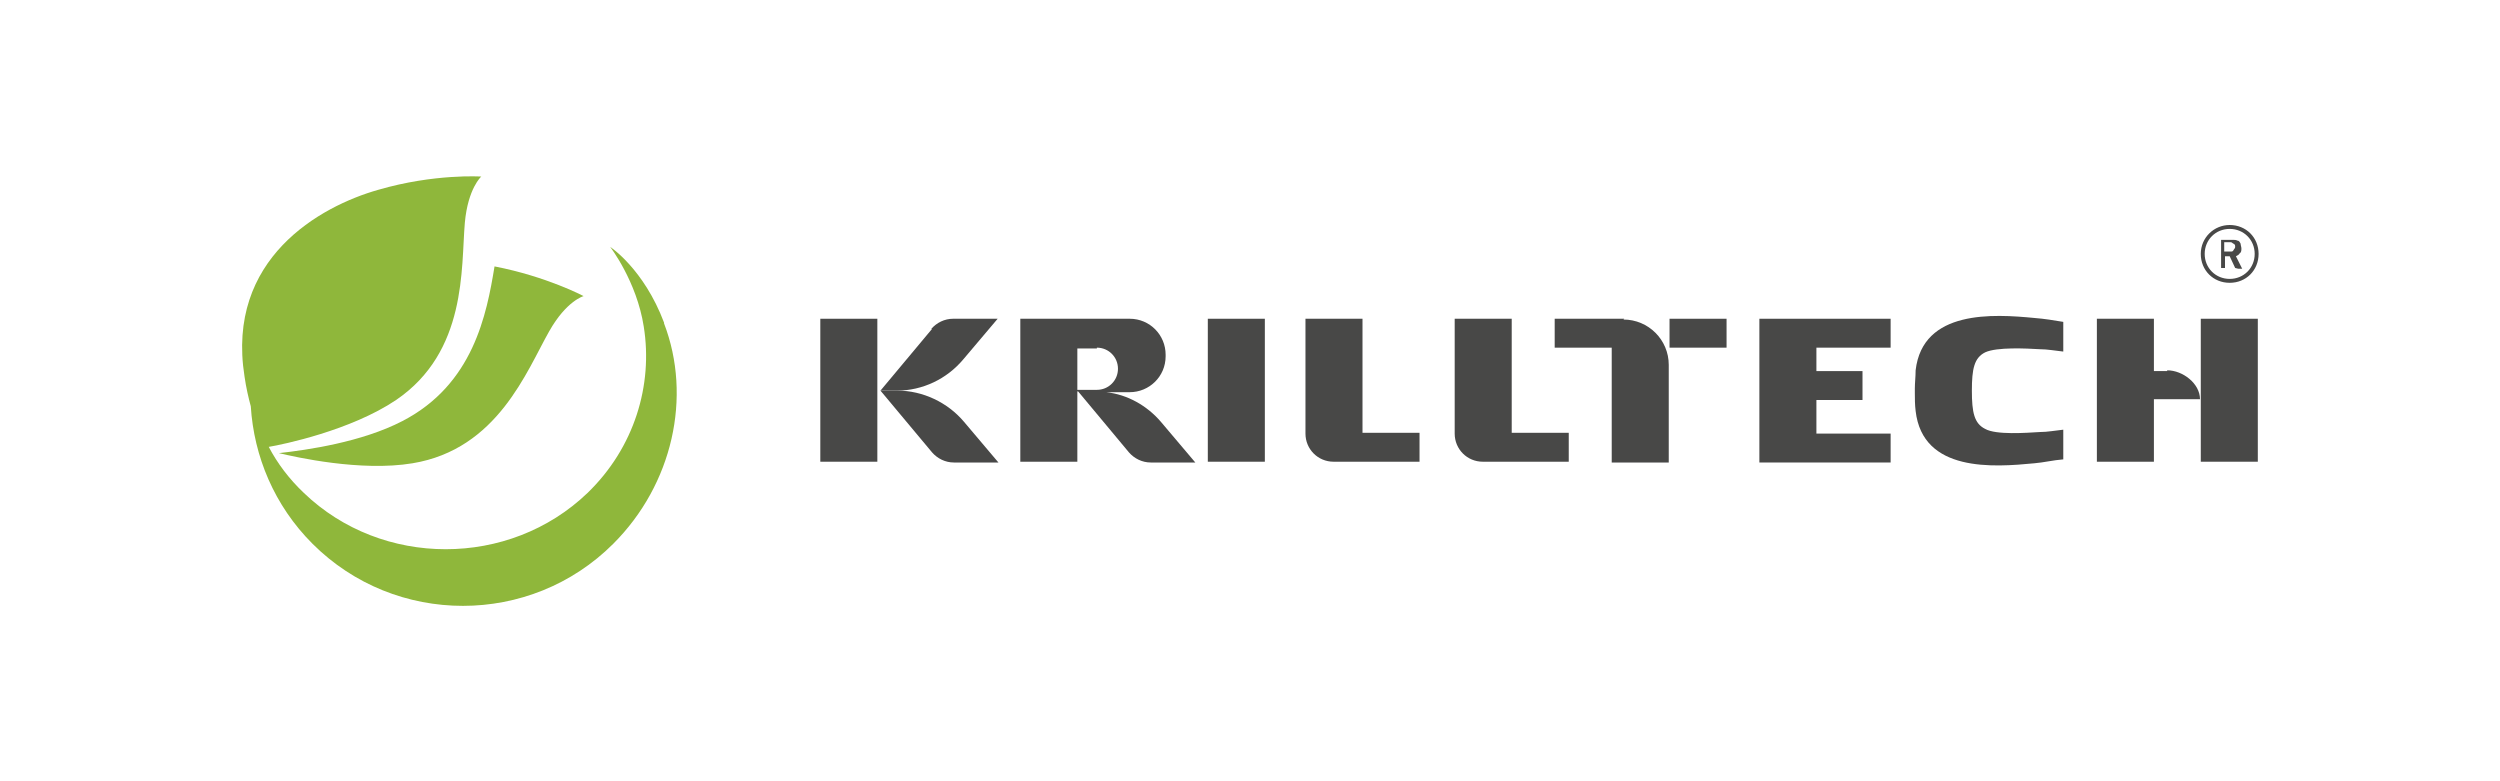
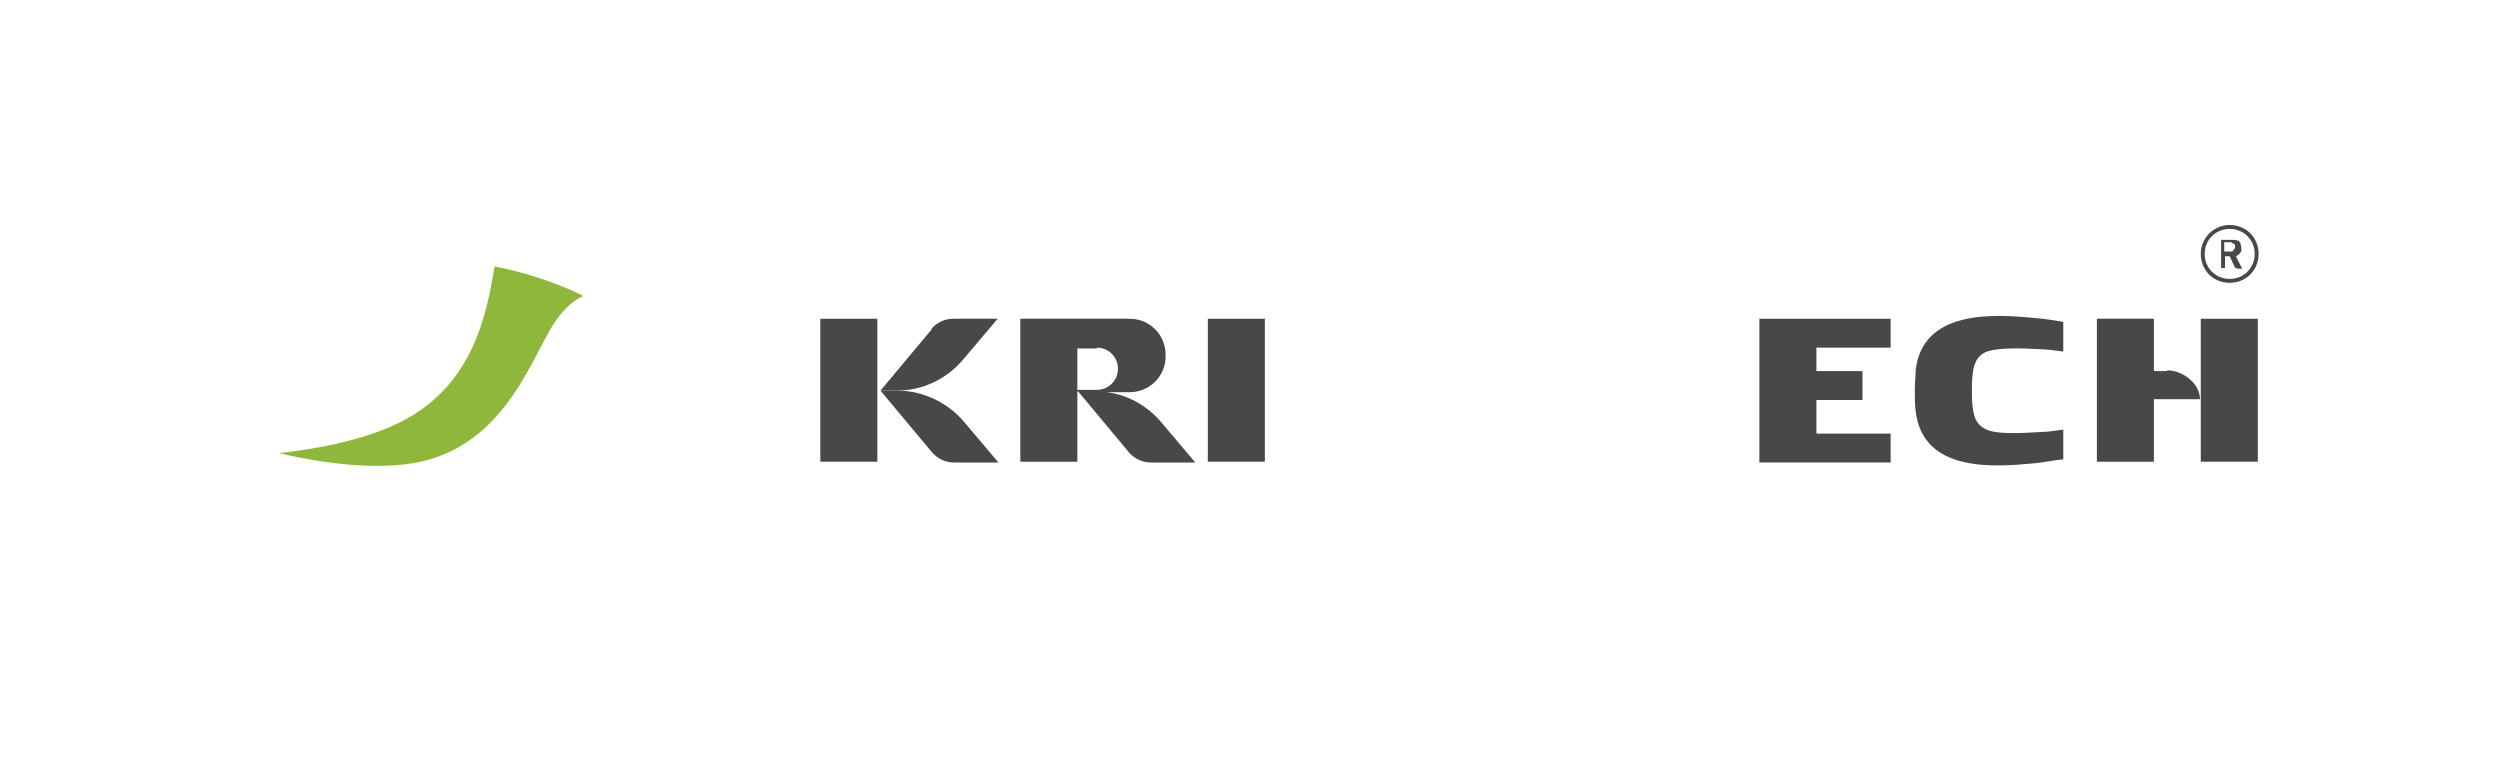
<svg xmlns="http://www.w3.org/2000/svg" id="Camada_1" version="1.1" viewBox="0 0 320 100">
  <defs>
    <style>
      .st0 {
        fill: #8fb73b;
      }

      .st1 {
        fill-rule: evenodd;
      }

      .st1, .st2 {
        fill: #484847;
      }
    </style>
  </defs>
  <g>
    <g>
      <rect class="st2" x="105" y="40.8" width="7.3" height="18.3" />
      <rect class="st2" x="154.6" y="40.8" width="7.3" height="18.3" />
-       <path class="st2" d="M174.4,40.8h-7.3v14.7c0,2,1.6,3.6,3.6,3.6h11v-3.7h-7.3v-14.7Z" />
      <path class="st2" d="M119.3,42.1l-6.6,7.9h2.1c3.3,0,6.4-1.5,8.5-4l4.4-5.2h-5.7c-1.1,0-2.1.5-2.8,1.3Z" />
      <path class="st2" d="M114.8,50h-2.1s6.6,7.9,6.6,7.9c.7.8,1.7,1.3,2.8,1.3h5.7l-4.4-5.2c-2.1-2.5-5.3-4-8.5-4Z" />
      <polygon class="st2" points="225.2 40.8 225.2 59.2 232.5 59.2 242 59.2 242 55.5 232.5 55.5 232.5 51.2 238.4 51.2 238.4 47.5 232.5 47.5 232.5 44.5 242 44.5 242 40.8 232.5 40.8 225.2 40.8" />
-       <path class="st2" d="M193.5,40.8h-7.3v14.7c0,2,1.6,3.6,3.6,3.6h11v-3.7h-7.3v-14.7Z" />
      <rect class="st2" x="281.7" y="40.8" width="7.3" height="18.3" />
      <path class="st2" d="M277.4,47.5h-1.7v-6.7h-7.3v18.3h7.3v-8h5.9c0-2-2.2-3.7-4.2-3.7Z" />
-       <path class="st2" d="M207.9,40.8h-8.9v3.7h7.3v14.7h7.3v-12.5c0-3.2-2.6-5.8-5.8-5.8Z" />
-       <rect class="st2" x="213.7" y="40.8" width="7.3" height="3.7" />
      <path class="st2" d="M254.1,45.1c1.5-.7,5.3-.5,7-.4,1,0,2,.2,3,.3v-3.8c-1.2-.2-2.4-.4-3.7-.5-5.2-.5-14.3-1.1-15.2,6.7,0,.8-.1,1.6-.1,2.3h0c0,0,0,.2,0,.3,0,0,0,.2,0,.3h0c0,.7,0,1.5.1,2.3.9,7.9,10,7.2,15.2,6.7,1.2-.1,2.4-.4,3.7-.5v-3.8c-1,.1-2,.3-3,.3-1.7.1-5.6.4-7-.4-1.4-.7-1.7-2.1-1.7-4.9s.3-4.2,1.7-4.9Z" />
      <path class="st1" d="M148.6,54c-1.8-2.1-4.3-3.5-7-3.8h3c2.5,0,4.6-2,4.6-4.6v-.2c0-2.5-2-4.6-4.6-4.6h-14v18.3h7.3v-9h.1l6.5,7.8c.7.8,1.7,1.3,2.8,1.3h5.7l-4.4-5.2ZM140.4,44.5c1.5,0,2.7,1.2,2.7,2.7s-1.2,2.7-2.7,2.7h-2.5v-5.3h2.5Z" />
    </g>
    <g>
      <path class="st2" d="M286.1,34.3l-.7-1.5s0,0,0,0h-.6s0,0,0,0v1.5s0,0,0,0c0,0,0,0,0,0h-.5s0,0,0,0,0,0,0,0v-3.6s0,0,0,0c0,0,0,0,0,0h1.5c.2,0,.4,0,.6.1.2,0,.3.2.4.4,0,.2.1.4.1.6s0,.5-.2.6c-.1.2-.3.3-.5.4,0,0,0,0,0,0,0,0,0,0,0,0l.8,1.6s0,0,0,0c0,0,0,0,0,0h-.5s0,0,0,0ZM284.7,31.1v1.1s0,0,0,0h.8c.2,0,.3,0,.4-.2s.2-.2.2-.4,0-.3-.2-.4-.2-.2-.4-.2h-.8s0,0,0,0Z" />
      <path class="st2" d="M285.4,29.3c1.8,0,3.2,1.4,3.2,3.2s-1.4,3.2-3.2,3.2-3.2-1.4-3.2-3.2,1.4-3.2,3.2-3.2M285.4,28.8c-2,0-3.7,1.6-3.7,3.7s1.6,3.7,3.7,3.7,3.7-1.6,3.7-3.7-1.6-3.7-3.7-3.7h0Z" />
    </g>
  </g>
  <g>
    <path class="st0" d="M51.5,53.9c-5.2,2.7-12.2,3.7-15.8,4.1,2.1.5,10.5,2.4,17.1,1.3,10.9-1.8,14.6-11.8,17.5-16.9,2.2-3.9,4.4-4.5,4.4-4.5,0,0-4.7-2.5-11.4-3.8-1,6.1-2.7,15.1-11.8,19.8Z" />
-     <path class="st0" d="M85,41.3c-2.6-6.9-6.9-9.7-6.9-9.7,0,0,3.4,4.4,4.3,10.2,1.2,7.5-1.2,15.5-7.2,21.3-10,9.6-26.3,9.6-36.3,0-1.9-1.8-3.4-3.8-4.5-5.9,1.8-.3,10.5-2.1,16.3-6,9.1-6.2,8.3-16.9,8.8-22.7.4-4.4,2.1-5.9,2.1-5.9,0,0-6-.4-13.2,1.7-7.4,2.1-19.5,8.8-17.1,23.9.2,1.4.5,2.7.8,3.8.4,6.4,3,12.7,7.9,17.6,10.6,10.6,27.9,10.6,38.5,0,7.6-7.6,10.1-18.8,6.5-28.2Z" />
  </g>
</svg>